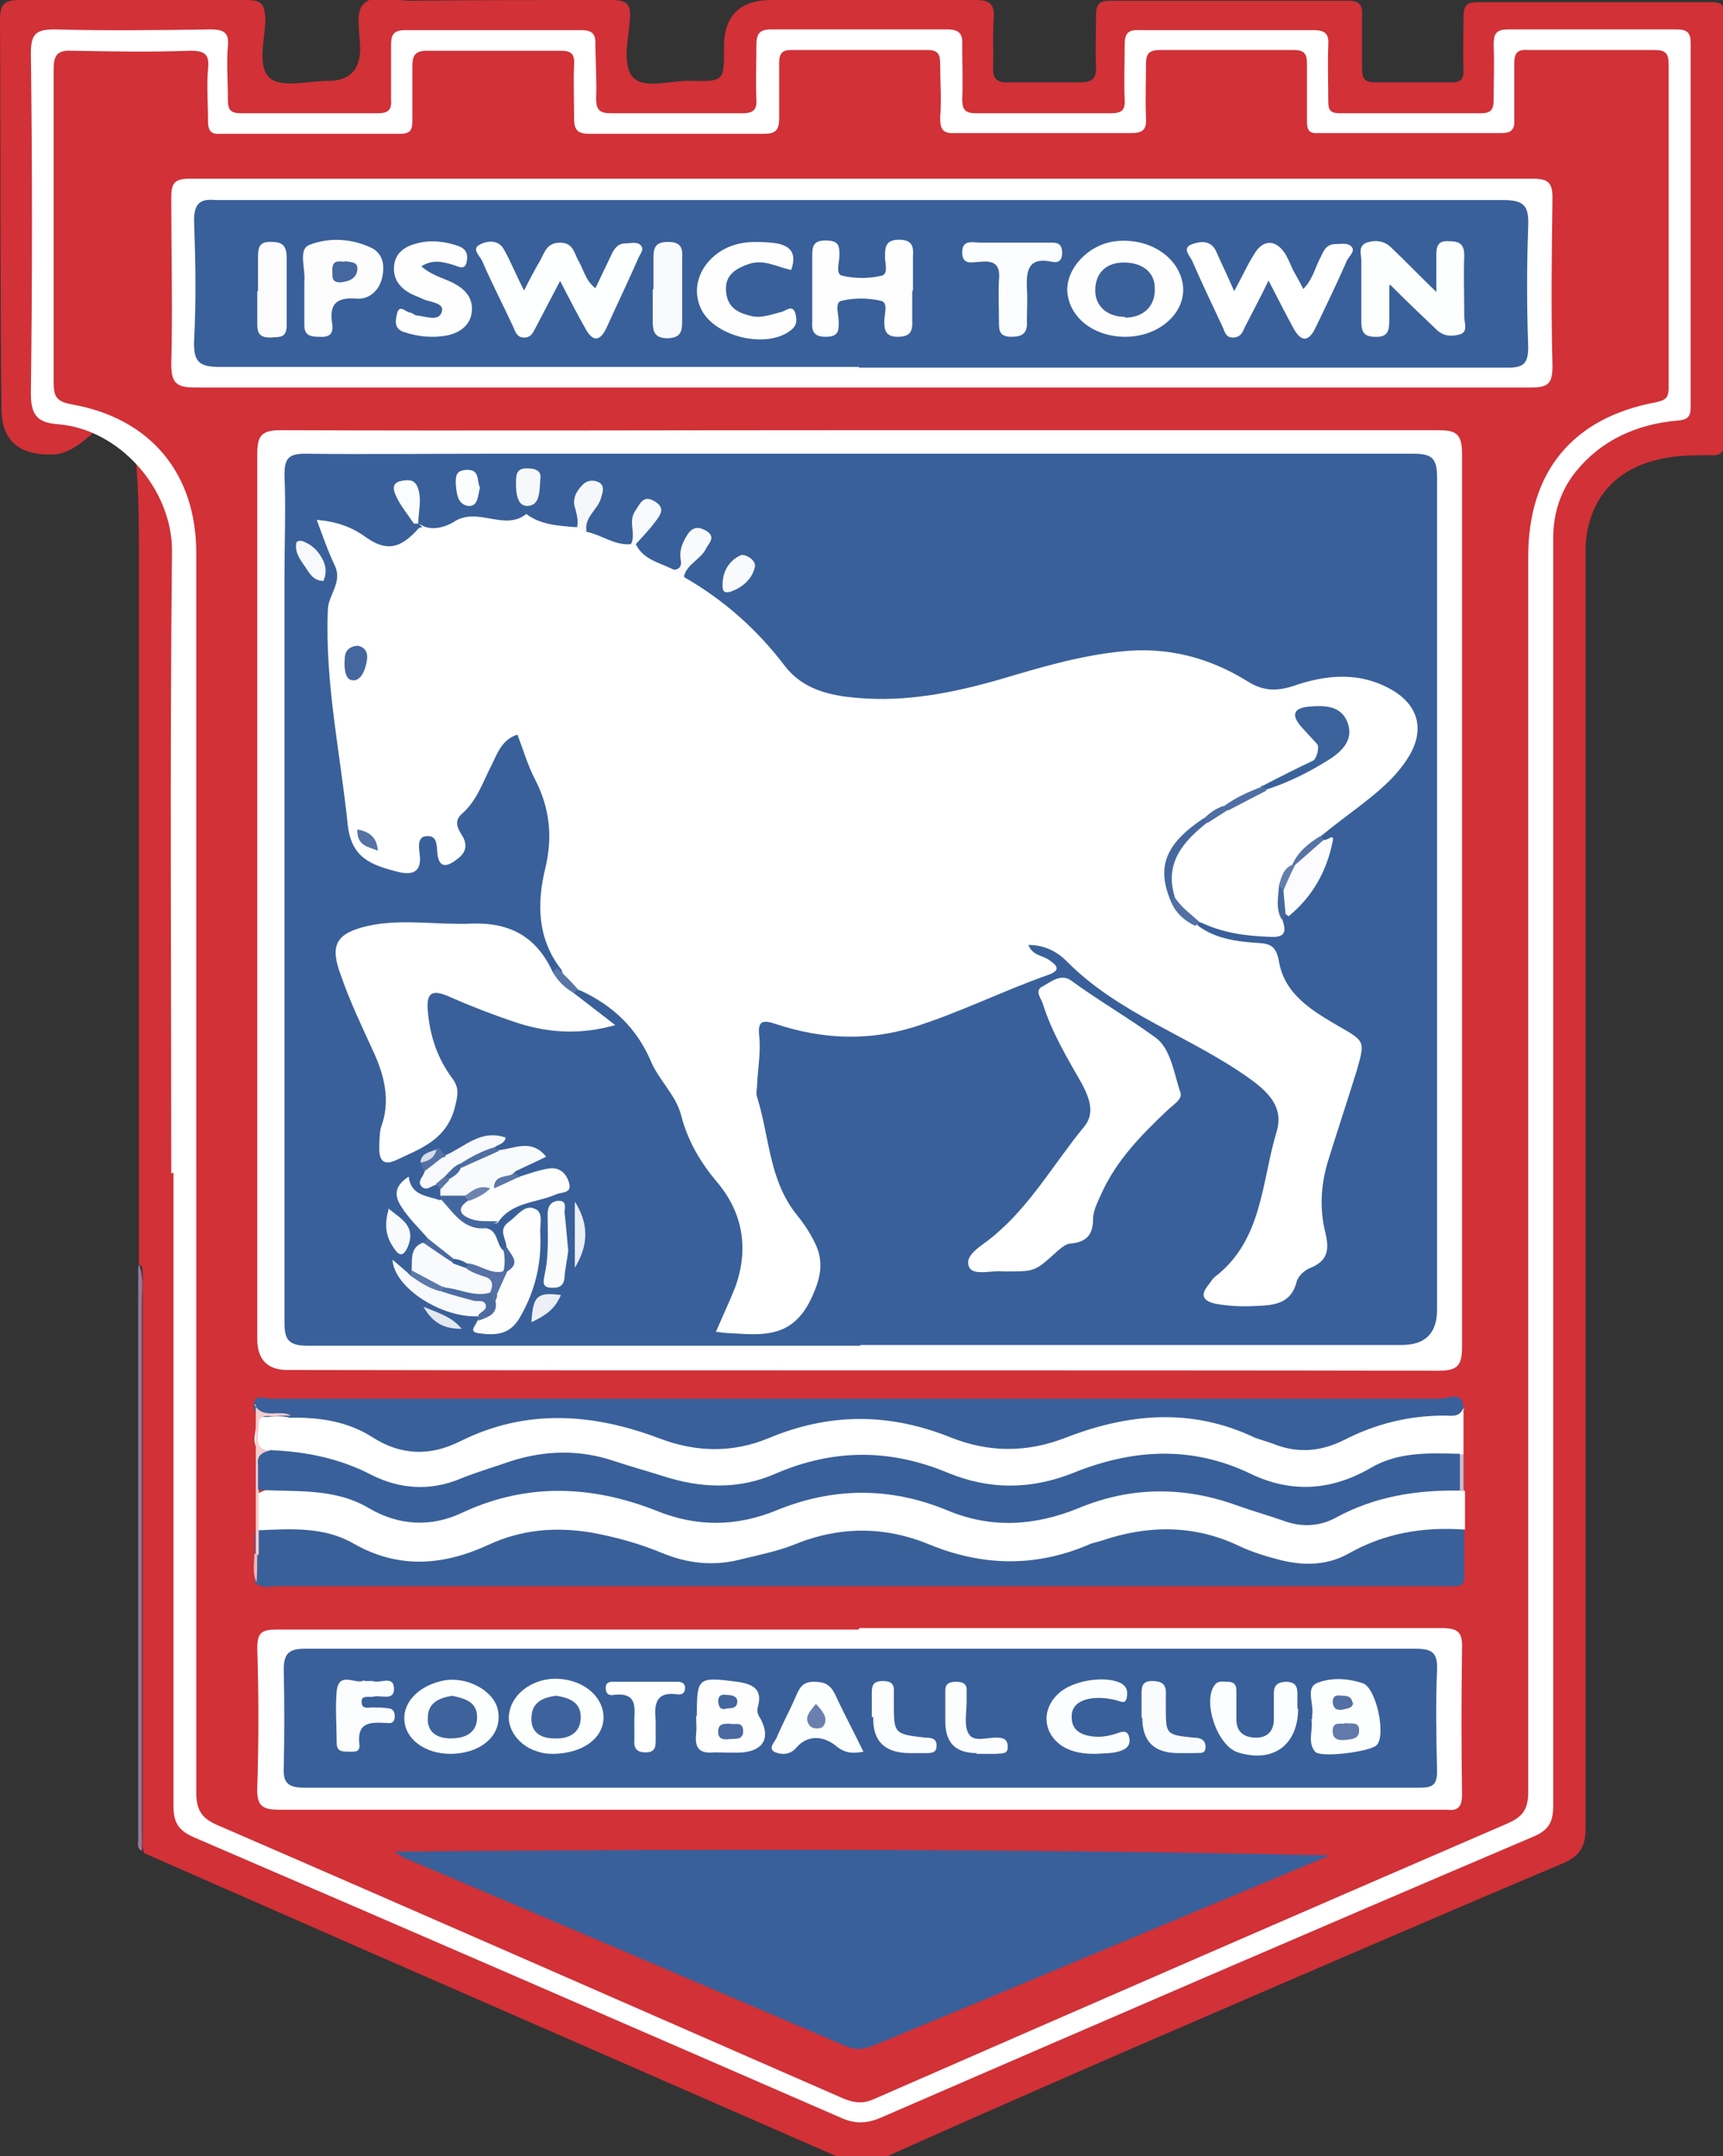
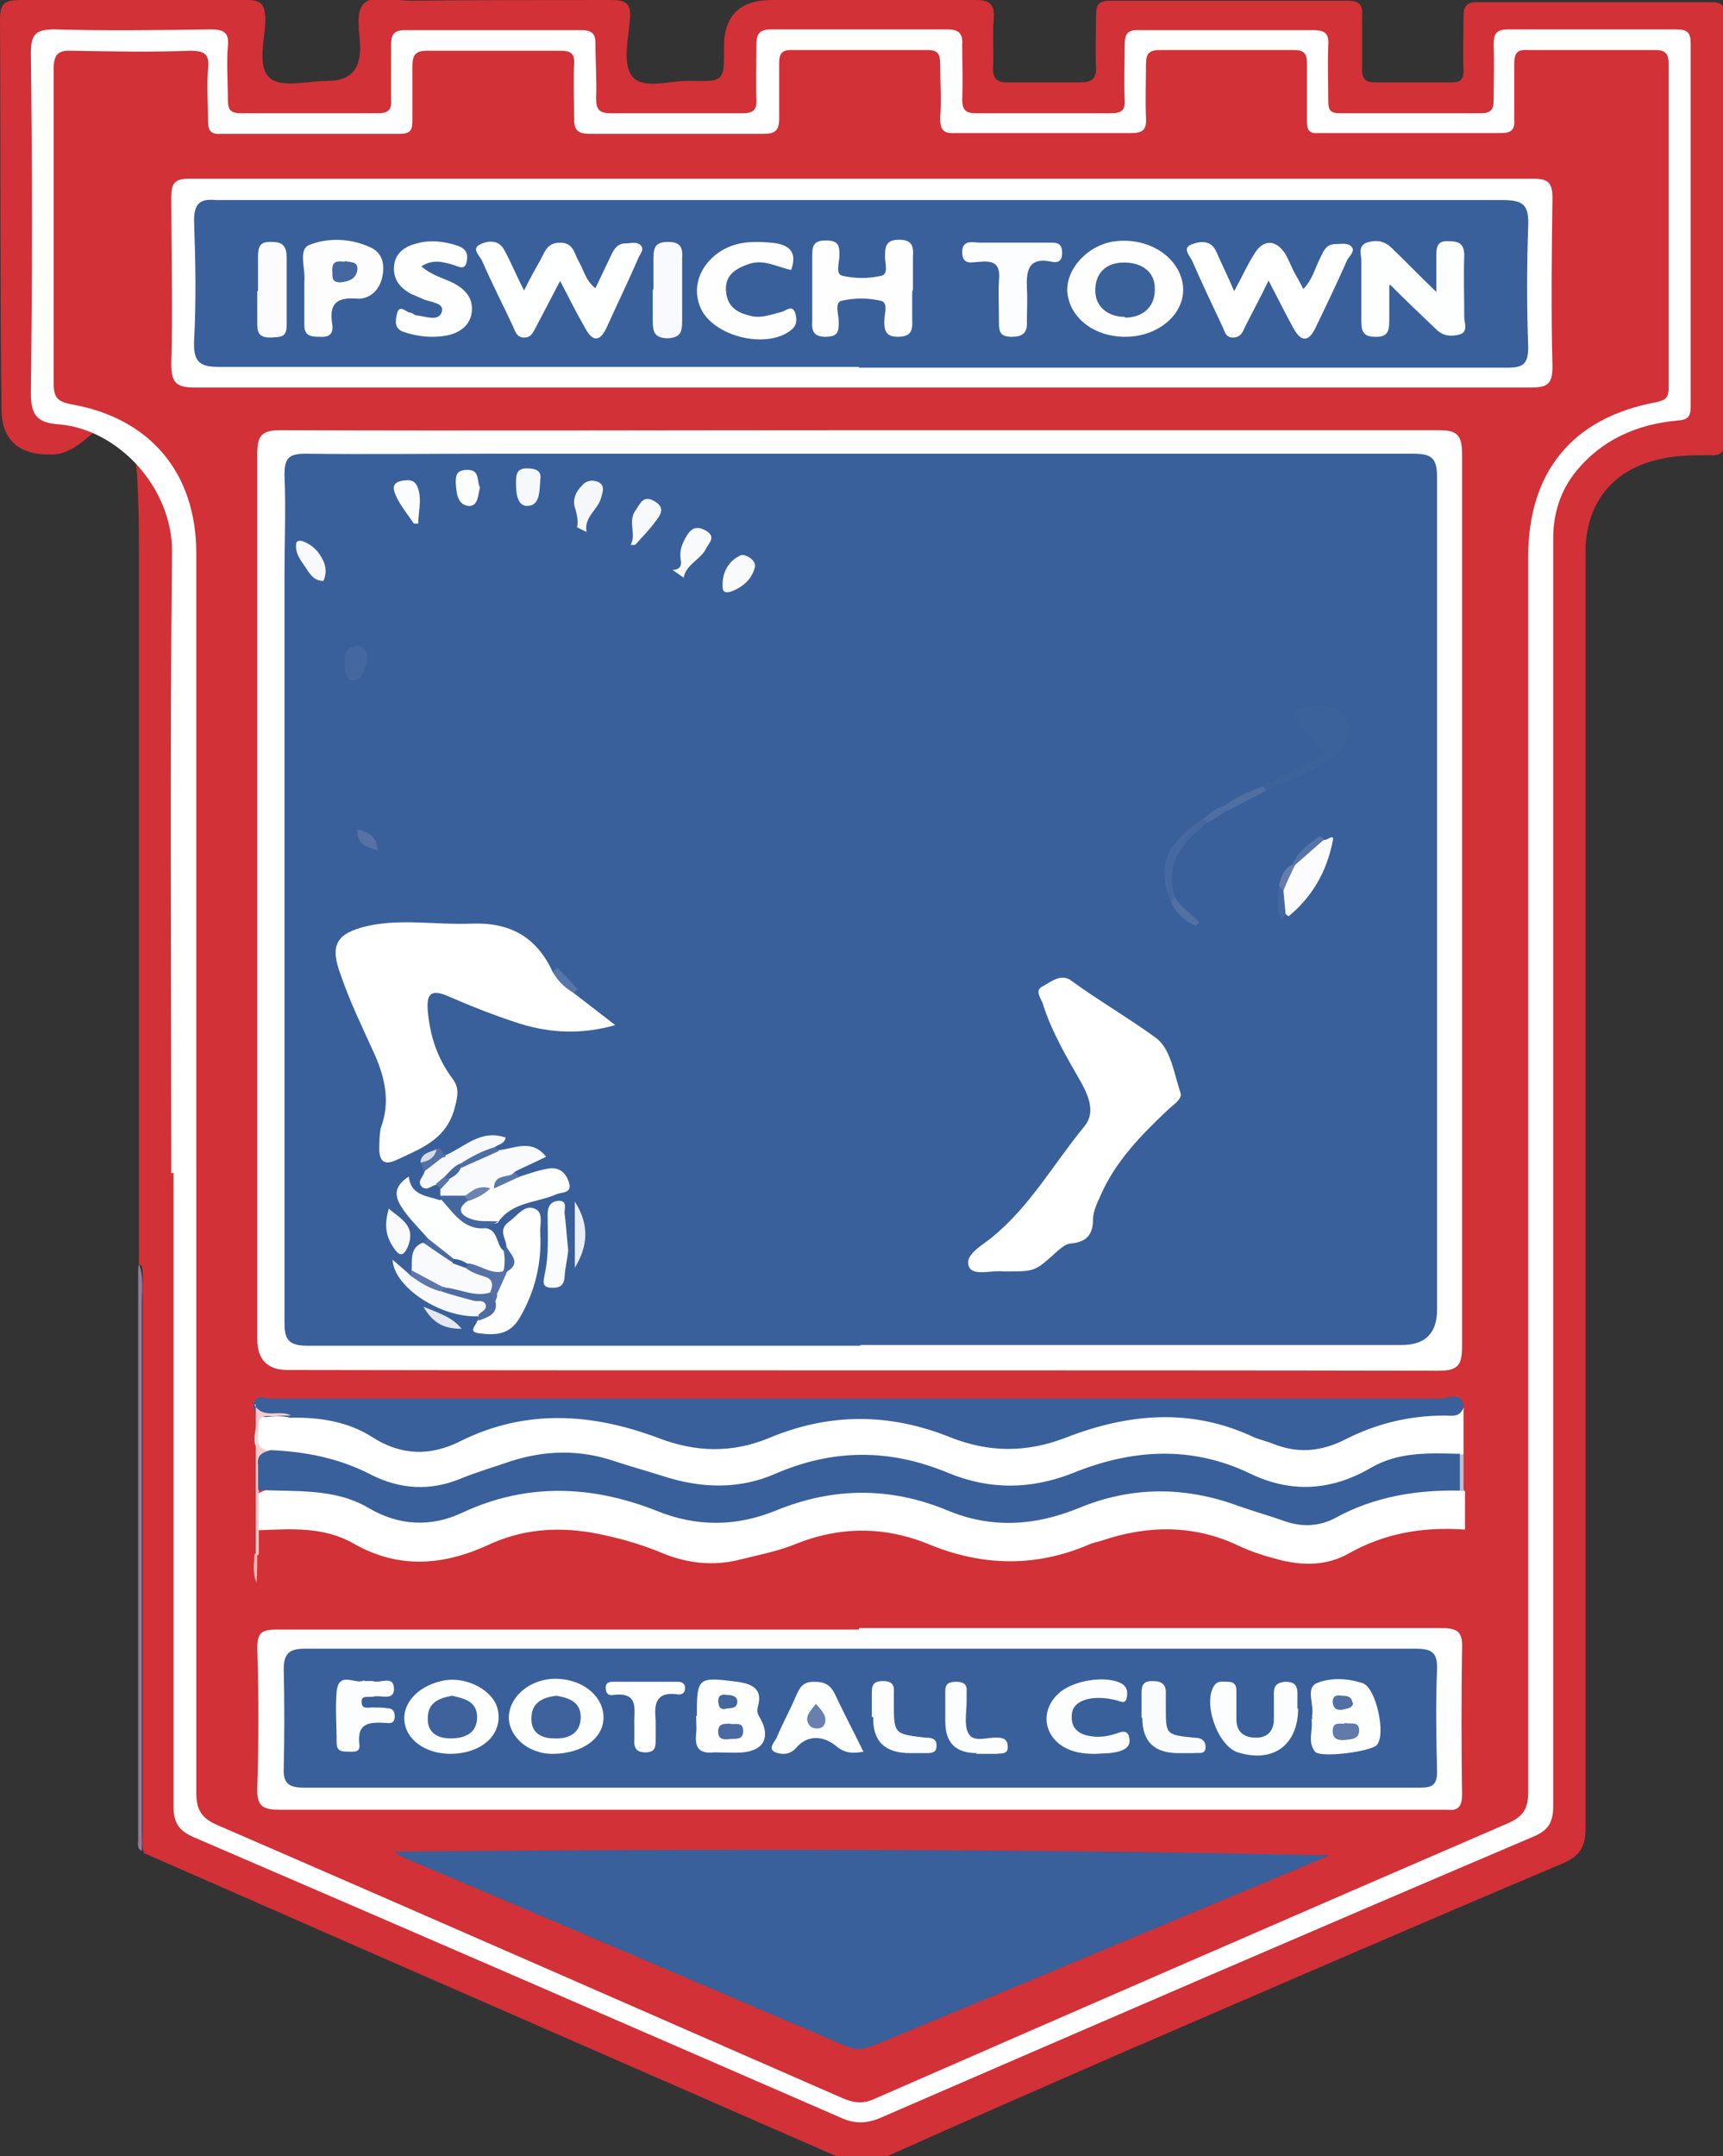
<svg xmlns="http://www.w3.org/2000/svg" version="1.1" viewBox="0 0 234.4 293.2">
  <rect x="0" y="0" width="234.4" height="293.2" fill="#333333" stroke="none" />
  <defs>
    <style>
      .cls-1 {
        fill: none;
      }

      .cls-2 {
        fill: #fdfdfe;
      }

      .cls-3 {
        fill: #6980af;
      }

      .cls-4 {
        fill: #eceff6;
      }

      .cls-5 {
        fill: #ecb6b8;
      }

      .cls-6 {
        fill: #4668a0;
      }

      .cls-7 {
        fill: #5c78aa;
      }

      .cls-8 {
        fill: #c2bed1;
      }

      .cls-9 {
        fill: #5a75a8;
      }

      .cls-10 {
        fill: #4f6ea3;
      }

      .cls-11 {
        fill: #d13137;
      }

      .cls-12 {
        fill: #3a609a;
      }

      .cls-13 {
        fill: #f8fafc;
      }

      .cls-14 {
        fill: #eaeef5;
      }

      .cls-15 {
        fill: #3c629c;
      }

      .cls-16 {
        fill: #e3e7f0;
      }

      .cls-17 {
        fill: #fefeff;
      }

      .cls-18 {
        fill: #39609a;
      }

      .cls-19 {
        fill: #4769a0;
      }

      .cls-20 {
        fill: #937b9b;
      }

      .cls-21 {
        fill: #5371a5;
      }

      .cls-22 {
        fill: #f9fafc;
      }

      .cls-23 {
        fill: #5875a8;
      }

      .cls-24 {
        fill: #fcfdfe;
      }

      .cls-25 {
        fill: #647dad;
      }

      .cls-26 {
        fill: #617aab;
      }

      .cls-27 {
        fill: #4a6ba1;
      }

      .cls-28 {
        fill: #fff;
      }

      .cls-29 {
        fill: #5170a4;
      }

      .cls-30 {
        fill: #5672a6;
      }

      .cls-31 {
        fill: #d5dce9;
      }

      .cls-32 {
        fill: #4e6ea3;
      }

      .cls-33 {
        fill: #4c6ca2;
      }

      .cls-34 {
        fill: #44679f;
      }

      .cls-35 {
        fill: #f3cdcf;
      }

      .cls-36 {
        fill: #fefefe;
      }

      .cls-37 {
        fill: #3b619b;
      }

      .cls-38 {
        fill: #f8f9fc;
      }

      .cls-39 {
        fill: #5876a7;
      }

      .cls-40 {
        fill: #4969a0;
      }

      .cls-41 {
        fill: #526fa4;
      }

      .cls-42 {
        fill: #6c83b0;
      }

      .cls-43 {
        fill: #3e639c;
      }

      .cls-44 {
        fill: #fbfcfd;
      }

      .cls-45 {
        fill: #fafbfd;
      }

      .cls-46 {
        fill: #5674a7;
      }

      .cls-47 {
        fill: #5571a5;
      }

      .cls-48 {
        fill: #f9fafd;
      }

      .cls-49 {
        fill: #f6f8fb;
      }

      .cls-50 {
        fill: #44669e;
      }

      .cls-51 {
        fill: #4468a0;
      }

      .cls-52 {
        fill: #4f6fa3;
      }

      .cls-53 {
        fill: #feffff;
      }

      .cls-54 {
        fill: #fdfefe;
      }

      .cls-55 {
        fill: #f5f7fb;
      }

      .cls-56 {
        fill: #fcfcfe;
      }

      .cls-57 {
        fill: #f7f9fc;
      }
    </style>
  </defs>
  <g>
    <g id="_レイヤー_1">
      <rect class="cls-1" x="-72.1" y="-43.1" width="378" height="378" />
      <path class="cls-11" d="M18.9,171.9c0-32.3,0-64.6,0-96.8s-4.6-12.7-12.2-13.3c-.2,0-.4,0-.6,0-3.9-.2-5.9-2.3-5.9-6.2C0,37.9.1,20.3,0,2.7,0,.5.6,0,2.8,0,13,0,23.3,0,33.5,0c2,0,2.5.5,2.6,2.5,0,2.8-1.2,6.5.6,8.1,1.6,1.4,5.2.4,7.9.4,2.9,0,4.3-1.4,4.4-4.2,0-2.2-.7-5,.4-6.2,1.3-1.5,4.2-.5,6.5-.5C64.9,0,73.9,0,83,0c2,0,2.9.3,2.7,2.6-.2,2.7-1.1,6.2.4,7.9,1.6,1.7,5.1.4,7.9.5,4.5.1,4.5,0,4.5-4.4C98.4,2.2,100.6,0,105,0,114.3,0,123.5,0,132.7,0c1.9,0,2.6.5,2.5,2.5-.2,2.2,0,4.3-.1,6.5-.1,1.8.6,2.3,2.3,2.2,3.2,0,6.4,0,9.6,0,1.5,0,2.2-.5,2.1-2.1-.1-2.2,0-4.5,0-6.8,0-1.5.2-2.2,1.9-2.2,10.8,0,21.6,0,32.4,0,1.7,0,2,.7,1.9,2.2,0,2.3,0,4.7,0,7.1,0,1.4.5,1.8,1.8,1.8,3.5,0,7,0,10.4,0,1.2,0,1.6-.4,1.6-1.6-.1-2.4,0-4.9,0-7.3,0-1.4.3-2,1.9-2,10.6,0,21.3,0,31.9,0,1.5,0,1.7.6,1.7,1.8,0,19.3,0,38.6,0,57.9,0,1.5-.5,2-1.9,1.9-2.2,0-4.5,0-6.7.5-6.3,1.3-10,5.6-10.3,12,0,1,0,2.1,0,3.1,0,57,0,114.1,0,171.1,0,2.6-.8,3.8-3.1,4.8-19.9,8.4-39.7,17-59.4,25.5-11,4.8-22,9.6-32.9,14.5-2.1,1-4,.9-6.1,0-21.7-9.5-43.5-19-65.2-28.5-9.8-4.3-19.6-8.6-29.4-12.9-.4-1-.2-2-.2-3.1,0-24.5,0-49.1,0-73.6,0-1,.1-2.1-.1-3.1h0s0,0,0,0Z" />
      <path class="cls-20" d="M18.9,171.9c.7,1.7.4,3.5.4,5.3,0,24.8,0,49.6,0,74.5-.7-.3-.5-1-.5-1.5,0-25.8,0-51.6,0-77.4,0-.3,0-.6.1-.8h0Z" />
      <path class="cls-28" d="M23.3,159.6c0-28.2-.2-56.5.1-84.7,0-8.5-7.2-16.5-15.4-17.2-2.9-.2-3.8-1.2-3.8-4.2.2-15.4.2-30.9,0-46.3,0-2.7.8-3.2,3.3-3.2,7.1.2,14.1.1,21.2,0,1.8,0,2.5.5,2.3,2.3-.2,2.3,0,4.7,0,7.1,0,1.4.2,2,1.8,2,6.2,0,12.4,0,18.6,0,1.6,0,1.9-.6,1.8-2,0-2.4,0-4.9,0-7.3,0-1.3.3-2,1.9-2,8,0,16,0,24,0,1.3,0,1.9.4,1.9,1.7,0,2.5.2,5.1.1,7.6,0,1.6.5,2,2.1,2,5.9,0,11.9,0,17.8,0,1.4,0,2-.4,1.9-1.9-.1-2.4,0-4.9,0-7.3,0-1.5.3-2.2,2-2.2,8,0,16,0,24,0,1.7,0,2.1.7,2,2.2,0,2.4.1,4.9,0,7.3,0,1.5.5,1.9,1.9,1.9,6.1,0,12.2,0,18.3,0,1.5,0,2-.4,1.9-1.9-.1-2.4,0-4.9,0-7.3,0-1.5.3-2.2,2-2.1,7.9,0,15.8,0,23.7,0,1.7,0,2.1.6,2,2.1-.1,2.5,0,5.1,0,7.6,0,1.2.3,1.6,1.6,1.6,6.4,0,12.8,0,19.2,0,1.5,0,1.7-.7,1.7-1.9,0-2.5.1-4.9,0-7.3,0-1.5.2-2.2,2-2.2,7.6,0,15.2,0,22.9,0,1.5,0,1.9.5,1.9,1.9,0,16.5,0,33,0,49.4,0,1.5-.5,1.8-1.9,1.9-5.4.5-10.2,2.6-13.7,6.9-2.1,2.6-3.1,5.7-3.1,9.1,0,57.4,0,114.8,0,172.3,0,2.3-.6,3.4-2.8,4.3-29.6,12.6-59,25.3-88.5,38.1-2,.9-3.7,1-5.8,0-29.2-12.7-58.4-25.4-87.7-38-2.1-.9-2.9-1.9-2.9-4.3,0-28.7,0-57.4,0-86.1h-.2,0s0,0,0,0Z" />
      <path class="cls-11" d="M26.7,158.2v-83c0-10.8-6.2-18.3-16.9-20.2-2.1-.4-2.5-1-2.5-3,0-14.2,0-28.4,0-42.6,0-1.9.5-2.6,2.5-2.5,5.4.1,10.7.2,16.1,0,2.1,0,2.6.6,2.4,2.5-.2,2.3,0,4.7,0,7.1,0,1.4.5,1.8,1.8,1.7,8.1,0,16.2,0,24.3,0,1.5,0,1.7-.6,1.7-1.8,0-2.5,0-4.9,0-7.3,0-1.5.3-2.2,2-2.2,6,0,12,0,18.1,0,1.5,0,2,.4,1.9,1.9-.1,2.4,0,4.9,0,7.3,0,1.5.4,2.1,2.1,2.1,7.9,0,15.8,0,23.7,0,1.6,0,2.1-.5,2.1-2.1,0-2.5,0-5.1,0-7.6,0-1.2.4-1.7,1.6-1.7,6.2,0,12.4,0,18.6,0,1.5,0,1.7.7,1.7,1.9,0,2.5.2,4.9,0,7.3,0,1.5.3,2.2,2,2.1,8,0,16,0,24,0,1.7,0,2.1-.6,2-2.1-.1-2.4,0-4.9,0-7.3,0-1.5.5-1.9,2-1.9,6,0,12,0,18.1,0,1.3,0,1.8.4,1.8,1.8,0,2.6,0,5.3,0,7.9,0,1.2.3,1.7,1.6,1.6,8.3,0,16.5,0,24.8,0,1.3,0,1.9-.4,1.8-1.8,0-2.5,0-5.1,0-7.6,0-1.5.4-2,1.9-1.9,5.7,0,11.5,0,17.2,0,1.5,0,1.9.5,1.9,1.9,0,14.7,0,29.4,0,44,0,1.3-.3,1.7-1.7,2-11.4,2.1-17.4,9.5-17.4,21,0,56,0,112,0,168,0,2.4-.8,3.4-2.9,4.3-28.7,12.4-57.4,24.9-86,37.4-1.5.7-2.7.6-4.2,0-28.4-12.4-56.8-24.9-85.2-37.2-2.1-.9-2.9-2-2.9-4.4,0-28.6,0-57.2,0-85.8h0,0Z" />
      <path class="cls-28" d="M116.9,58.5c26.2,0,52.5,0,78.7,0,2.4,0,3.3.4,3.3,3.2,0,40.5,0,80.9,0,121.4,0,2.6-.6,3.3-3.2,3.3-52.2-.1-104.4,0-156.6-.1-2.7,0-4.1-1.4-4.1-4.2,0-40.1,0-80.2,0-120.3,0-2.5.5-3.3,3.2-3.3,26.2.1,52.5,0,78.7,0h0Z" />
      <path class="cls-18" d="M180.7,252.4c-14.9,6.2-29.9,12.5-44.8,18.7-5.6,2.3-11.3,4.7-16.9,7-1.3.5-2.4.8-3.8.2-20.1-8.6-40.2-17.2-60.3-25.7-.2-.1-.4-.3-1.3-.8,42.8-.4,84.9-.4,127.1.5h0Z" />
      <path class="cls-28" d="M117.1,52.7c-30.2,0-60.4,0-90.5,0-2.6,0-3.3-.6-3.3-3.2.2-7.5,0-15.1,0-22.6,0-1.8.3-2.6,2.4-2.6,60.9,0,121.8,0,182.8,0,2.1,0,2.7.5,2.7,2.6-.1,7.6-.2,15.2,0,22.9,0,2.4-.6,2.9-3,2.9-30.4,0-60.7,0-91.1,0h0Z" />
      <path class="cls-28" d="M116.9,221.4c26.4,0,52.8,0,79.2,0,2.2,0,2.9.5,2.8,2.8-.1,6.6-.1,13.2,0,19.8,0,1.5-.4,2.3-2,2.1-.5,0-.9,0-1.4,0-52.4,0-104.9,0-157.4,0-2.3,0-3.2-.4-3.1-3,.2-6.3.2-12.6,0-18.9,0-2.1.5-2.6,2.6-2.6,26.4,0,52.8,0,79.2,0h0s0,0,0,0h0Z" />
-       <path class="cls-12" d="M199.2,208c0,1.3,0,2.6,0,3.9,0,4.3.6,3.8-4,3.8-27.1,0-54.2,0-81.3,0-25.4,0-50.8,0-76.2,0-1,0-2.1.4-3-.5-.1-1.3,0-2.6,0-3.9,0-1.1-.1-2.3.1-3.4,2.7-1.5,5.5-.8,8.2-.6,1.7.1,3.4.6,4.8,1.4,6.4,3.9,12.7,3.1,19.1,0,4.2-2,8.7-2.1,13.2-1.4,3.3.5,6.4,1.4,9.5,2.7,3.9,1.6,8,2,12.1.7,2.4-.7,4.9-1.2,7.3-2.1,5.2-2.1,10.6-2.3,15.7-.1,8.5,3.6,16.6,3.3,25.1,0,6.4-2.5,12.9-2.1,19.2.9,5.6,2.7,11.1,2.9,16.7-.3,3.1-1.8,6.8-2.2,10.4-2.2,1,0,2.1,0,2.9.9h0s0,0,0,0Z" />
      <path class="cls-28" d="M199.1,191.4c0,2.1,0,4.2,0,6.3-.2.2-.5.4-.8.5-5.5,0-10.5,1.4-15.4,3.8-3.3,1.6-7,1.3-10.5.2-1.2-.4-2.3-.8-3.4-1.3-7.1-3.4-14.3-3.1-21.4-.2-6.8,2.7-13.4,2.9-20,.1-7.3-3.1-14.5-2.8-21.6.3-6.4,2.8-12.8,1.9-18.9-.5-7.4-2.9-14.5-2.9-21.7.3-6.2,2.8-12,2.4-17.8-.8-3.5-1.9-7.5-1.6-11.3-2.3-2.6-.8-1.4-3-1.4-4.5s1.5-1.3,2.6-1.4c.6,0,1.1,0,1.7,0,4.3-.3,8.5.5,12.2,2.8,3.5,2.1,7.1,2.2,10.5.5,9.9-4.9,19.7-3.8,29.6,0,4,1.5,7.9,1.3,11.9,0,4.4-1.5,8.7-3.1,13.4-3.2,4.4,0,8.6,1.2,12.6,2.6,5.4,1.8,10.5,2,16,0,8.9-3.3,17.8-3.6,26.6.5,4,1.9,7.9,1.6,11.9-.4,3.5-1.8,7.4-2.9,11.4-2.6,1.3,0,2.6-.4,3.9-.5h0Z" />
      <path class="cls-28" d="M199.2,208c-5.6-.4-10.9.5-15.8,3.3-2.9,1.6-6,1.6-9,.9-2-.5-4-1.1-5.9-2-6.1-2.9-12.4-2.8-18.6-.7-.6.2-1.3.3-1.9.6-7.1,3-14.2,2.9-21.4,0-6.2-2.6-12.4-2.6-18.7,0-2.3.9-4.9,1.4-7.3,2-3.6.9-7.1.5-10.5-.9-3.1-1.3-6.4-2.2-9.7-2.8-4.9-.8-9.5-.4-14,1.7-6.1,2.8-12.2,3.3-18.3-.2-4-2.3-8.5-2-12.9-1.8-.6-1.6-.2-3.3-.3-4.9,3.4-1.9,6.9-.9,10.4-.5,2,.2,3.8,1,5.5,2,4.2,2.5,8.5,2.1,12.7.3,4.7-2,9.4-3.2,14.5-2.8,4.1.4,8.2,1.2,12.1,2.8,4.8,2,9.5,1.7,14.3.1,1.1-.4,2.1-.7,3.2-1.1,6.1-2.2,12.3-2.4,18.5-.3,1.1.4,2.2.5,3.2.9,5.9,2.7,11.7,1.9,17.5-.4,7.3-2.9,14.6-3,22,0,1.5.6,3.1,1,4.6,1.5,3.5,1.2,6.8.9,10.1-.8,4.7-2.4,9.7-3.4,15-2.6.3.1.6.3.8.5,0,1.7,0,3.4,0,5.2h0Z" />
      <path class="cls-18" d="M199.1,191.4c-.5,1.4-1.6,1.1-2.6,1.1-4.8,0-9.3,1.1-13.6,3.3-3.2,1.6-6.4,1.9-9.8.5-.8-.3-1.6-.5-2.4-.8-8.6-4.1-17.2-3.3-25.7,0-5.4,2.1-10.5,2-15.6,0-8.4-3.4-16.6-3.4-24.9.1-4.9,2-9.8,1.9-14.8,0-9-3.4-18.1-4.1-27.1.4-4,2-8,2-12-.6-3.3-2.1-7.2-2.7-11.1-2.6-1.1-.3-2.2-.2-3.3-.1-1.1,0-1.5-.5-1.7-1.4,0-1.9,1.5-1.1,2.3-1.1,8.6,0,17.3,0,25.9,0,44.4,0,88.8,0,133.3,0,1,0,3.1-1.2,3.1,1.4h0Z" />
      <path class="cls-35" d="M34.6,191c1.2,2.1,3.4.6,5,1.5-.7,0-1.5,0-2.2.1-.9,0-2.3-.4-2.2,1.3,0,1.3-.8,3.2,1.6,3.4-1,1.6-.6,3.7-1.6,5.4,0,1.8,0,3.5,0,5.3,0,1.1,0,2.2,0,3.3-.1.3-.3.2-.4,0v-20.3h0Z" />
      <path class="cls-8" d="M199.2,202.8c-.2,0-.4,0-.6-.1-1-1.6-1-3.2,0-4.9.2,0,.4,0,.5-.1v5.1h0Z" />
      <path class="cls-5" d="M34.6,211.3h.4c0,1.3,0,2.6-.1,3.9-.6-1.3-.3-2.6-.3-3.9h0Z" />
      <path class="cls-18" d="M117.1,183c-25.1,0-50.2,0-75.3,0-2.7,0-3.1-1-3.1-3.2,0-33.8,0-67.6,0-101.4,0-4.6.2-9.2,0-13.8,0-2.2.5-2.9,2.8-2.9,8.5.1,16.9,0,25.4,0,41.8,0,83.5,0,125.3,0,2.5,0,3.3.5,3.3,3.2,0,37.8,0,75.5,0,113.2,0,3.2-1.6,4.8-4.8,4.8h-73.7,0Z" />
      <path class="cls-18" d="M116.9,49.9c-28.9,0-57.9,0-86.9,0-2.7,0-3.7-.5-3.6-3.5.3-5.4.2-10.9,0-16.4,0-2.3.8-3,2.9-2.8,1,0,2.1,0,3.1,0,57.4,0,114.7,0,172,0,3,0,3.6.8,3.5,3.6-.2,5.4-.2,10.9,0,16.4,0,2.3-.7,2.8-2.8,2.8-29.4,0-58.9,0-88.3,0h0Z" />
      <path class="cls-18" d="M117.2,224.2c25.1,0,50.2,0,75.3,0,2.3,0,3.1.5,3,2.9-.2,4.6-.1,9.2,0,13.8,0,1.8-.6,2.2-2.3,2.2-8.8,0-17.7,0-26.5,0-41.8,0-83.5,0-125.3,0-2,0-2.9-.5-2.8-2.6.1-4.5.1-9,0-13.5,0-2.2.8-2.8,2.9-2.8,25.2,0,50.4,0,75.6,0h0Z" />
      <path class="cls-18" d="M198.6,197.8c0,1.6,0,3.2,0,4.9-5.9-.1-11.6.8-16.9,3.7-2.2,1.2-4.7,1.3-7.1.4-2-.7-4.1-1.3-6.1-2-7.3-2.7-14.6-2.7-21.8.3-5.9,2.4-11.8,2.8-17.8.3-7.7-3.2-15.5-3.2-23.3,0-5.4,2.2-10.8,2.3-16.4,0-8.7-3.4-17.5-3.8-26.3.3-4.2,2-8.6,1.8-12.7-.6-4.7-2.8-10-2.2-15.1-2.5,0-1.1,0-2.2,0-3.4-.2-1.4.7-1.7,1.7-2,4.8.2,9.4,1.1,13.8,3.4,3.8,1.9,7.9,2.2,12,.5,2.2-.9,4.6-1.6,6.9-2.4,4.7-1.5,9.4-1.6,14.1,0,2.1.7,4.3,1.3,6.5,2,5.2,1.7,10.4,1.9,15.4-.3,7.9-3.4,15.6-3.4,23.5-.1,5.6,2.3,11.2,2.3,17,0,7.9-3.2,16-3.8,24.1.1,5.6,2.7,11.1,2.3,16.4-.8,3.8-2.2,7.9-2,12.1-1.9h0Z" />
-       <path class="cls-28" d="M57,71.2c1.6,1.2,3.7.4,4.7-.2,3.2-2.2,6.9,1.3,9.9-1.1,2,1.5,4.4,1.6,6.9,1.8.7-.4.9.3,1.2.6,2.1.4,3.9,1.9,6.1,1.7.2-.3.5-.2.7,0,1,2.1,3.2,2.5,5,3.4.6.3,1.4.2,1.6,1.1,5.4,3.1,9.9,7.1,13.7,12.1,2.4,3.1,6,4,9.8,4.3,6.7.6,13.1-.7,19.4-2.5,5.4-1.6,10.7-3.2,16.4-3.8,6.4-.7,12.1.8,17.4,4.1,2.1,1.3,3.9,1.3,6.1.6,4.6-1.6,9.2-2,13.6.6,3.5,2.1,4.3,5.4,2.2,8.9-1.8,3-4.5,5.1-7.1,7.1-1.6,1.2-3.3,2.5-4.9,3.8-.8,1.8-2.5,2.8-3.6,4.3-.6.9-1.2,1.9-1.3,3.1.1,1.4-.4,2.7-.3,4.1.5,1.5.3,2.3-1.6,2.2-3.3-.1-6.4-.5-9.4-1.9-1.9-.5-3-1.8-3.8-3.5-1.5-4.7.8-7.8,4.4-10.3,1-.6,1.9-1.4,3.1-1.9,1.7-.9,3.5-1.8,5.3-2.7,2.1-1.1,4.3-1.9,6.3-3,1.3-.7,2.3-1.5,3.3-2.6,1-1.1,1.3-2.3.3-3.6-1-1.3-2.4-1.4-3.8-1-1.4.3-.7,1.2-.3,1.9,1.8,2.8,1.2,4.9-1.8,6.3-1.4.7-2.9,1.3-4.3,2-1.7.9-3.5,1.8-5.2,2.7-1.1.4-1.9,1.3-3,1.8-3.6,2.6-5.8,5.8-4.2,10.5.6,1.6,2.4,2.3,3.2,3.8,2.3,1.7,5,2.1,7.7,2.3,1.9.1,2.9.2,3.3,2.6.8,4.5,4.6,6.7,8.2,8.8,3.5,2,3.5,2,2.4,5.9-1.3,4.2-2.7,8.4-4,12.6-.9,3.1-1.1,6.3-.3,9.5.5,2.1.5,3.8-2,4.8-.8.3-1.7,1.1-1.9,1.9-.8,3.1-3.2,3.2-5.7,3.3-1.8.1-3.6,0-5.3-.3-1.9-.4-2.1-1.3-.9-2.7.2-.3.4-.6.7-.9,6.6-5,6.4-13,8.5-19.9.9-3.2-1-5.2-3.8-7.2-8-5.7-17.7-8.7-24.8-15.9-1.3-1.3-3-2.2-5.2-2.2.6,1.5,2,1.4,2.9,2.1,1,.7,1.5,1.3,0,1.9-6.3,2.2-12.2,5.2-18.6,7.2-6.2,1.9-12.4,1.6-18.5-.4-1.8-.6-2.7-.7-2.4,1.7.2,2.1-.2,4.3-.3,6.5,0,.6-.2,1.2,0,1.7,1.7,5.4,1.6,11.3,5.4,16,.9,1.1,1.7,2.3,2.3,3.5,1.4,2.6,1.1,4.8-.3,7.8-2.5,5.4-6.5,5.1-10.9,4.8-.6,0-1.3-.1-2.1-.2.9-2.1,1.8-4,2.6-6,1.9-5.2,1.1-10.1-2.4-14.3-2.3-2.7-4-5.6-4.9-9-.7-2.9-3.1-4.9-4.2-7.6-1.9-4.4-5.1-7.4-9.3-9.4-1.4-.5-2.4-1.4-2.8-2.9-3.3-4.2-3.4-9-2.2-13.9,1-4.2.6-8.1-1.4-12-1-1.9-1.6-4-2.4-6.1-2,.6-2.7,2.4-3.5,4.1-1.2,2.3-2,4.9-4.1,6.7-1,.9-.6,1.9,0,2.8.9,1.4.6,2.5-.7,3.4-1.3,1-2.4,1.2-2.6-.9-.1-1,0-2.4-1.4-2.3-1.4,0-1.1,1.6-1,2.5.3,2.4-1,2.8-2.8,2.4-4-1-6.5-2-7-6.5-1-9.7-3.1-19.2-2.7-29.1,0-2.1,2.1-3.8.9-6.2-.9-1.9-1.6-3.9-2.4-6.1,2.7.2,4.8,1,6.6,2.3,2.8,2,4.7,1.7,7.2-1.1.2-.2.5-.3.7,0h0c0,0,0,0,0,0Z" />
      <path class="cls-28" d="M78,135c1.8,1.4,3.5,2.7,5.7,4.4-4.6,1.3-8.8,1.1-13-.2-3.4-1.1-6.7-2.4-9.9-3.8-2.2-.9-2.8-.2-2.6,2.1.3,3.4,1.3,6.4,3.3,9.1,1,1.3.8,2.3.4,3.9-1.1,4.5-4.7,5.7-8.1,7.3-1.6.7-2.1,0-2.2-1.3,0-1,0-2.1.2-3.1,1.4-3.7.5-7.2-1.1-10.6-1.5-3.3-3.1-6.6-4.3-10.1-1.6-4.2-.7-5.8,3.7-6.8,4.6-1,9.3-.1,14-.3,5.3-.2,8.9,1.8,11.1,6.6,1.3.6,2.2,1.5,2.8,2.8h0Z" />
      <path class="cls-28" d="M136.8,172.9h-.3c-1.6-.2-4.2.7-4.7-.7-.6-1.6,1.8-2.8,3.1-3.9,5.2-4.2,8.4-10,12.6-15.1,1.5-1.8.7-3.9-.3-5.8-2-3.5-4.1-7-5.3-10.8-.2-.8-1.3-1.9,0-2.5,1.1-.6,2.5-1.8,3.9-.7,3.7,2.7,7.7,5,11.4,7.7,2.1,1.5,2.5,4.9,3.4,7.5.3.9-1.1,1.7-1.8,2.4-3.6,3.4-7,6.9-9,11.4-.5,1.1-1.1,2.3-1.1,3.4,0,2.1-.9,3.1-3,3.3-.6,0-1.2.5-1.7.9-3.2,2.9-3.1,2.9-7.1,2.9h0Z" />
      <path class="cls-54" d="M58.2,168.4c-1.2-1.4-2.6-2.7-3.6-4.3-1.1-1.7-.8-2.9,1-4.1.3,2.6,2.5,2.6,4.2,3.2.4-.1.8-.1,1,.1,1.3,1.9,3.4,2.6,5.2,3.7,1.7.2,1.5,2,2.3,2.9,1.4,1,1.1,2,0,3.1-1.7.8-3.1,0-4.6-.6-.7-.4-1.5-.6-2.2-1-1.3-.9-2.8-1.5-3.4-3.2h0s0,0,0,0Z" />
      <path class="cls-17" d="M68.9,169.5c-.1-1.2-1.2-2.3.4-3.4,1.1-.8,2.1-2.4,3.5-1.7,1.2.5.6,2.2.7,3.3.2,4.1-.7,7.9-2.8,11.5-1.4,2.4-3.4,2.4-5.6,2.1-1.4-.2-.4-1-.2-1.6.6-1,1.7-1.7,1.9-3,.5-1.3.9-2.6,1.8-3.7,1.2-1.1.5-2.3.2-3.4h0Z" />
      <path class="cls-17" d="M70.7,160c1.3-.4,2.6-.9,4-1.1,1.4-.2,2.3.6,2.7,1.9.5,1.5-1,1.3-1.7,1.6-2.7,1.2-6.1,1-8,3.9-1.2.3-2.4.5-3.5.1-1.7-.6-2.6-1.5-1.2-3.2,1.1-.6,2.2-1.2,3.3-1.8.2-.1.5-.2.7-.3,1.2-.5,2.3-1.1,3.6-1h0Z" />
      <path class="cls-22" d="M67.2,161.6h-.5c-1.4.3-2.6,1.2-4,1.6-1,.3-2,.2-2.8-.6v-1c.2-.6.4-1.2.9-1.6.6-.6,1.2-1.3,2-1.8,1.6-.9,3.2-1.8,5.1-1.8,2.1-.2,4.4-1.6,6.4.9-1.4.7-2.8,1.3-4.2,2-.8.9-2.1,1.2-2.9,2.1h0Z" />
      <path class="cls-22" d="M56,172.8c.1-1.4-.3-3.1,1.5-3.8,1.7.3,2.8,1.7,4.2,2.5.6.2,1.3.4,1.9.7.8.4,1.6.6,2.4.9,1.6.6,1.9,1.6,1,3-2.2,1.3-4.2,0-6.4-.4-1.7-.7-3.6-1.1-4.6-2.9h0Z" />
      <path class="cls-56" d="M180.1,114.2c.4.2,1.5-1,1.2.2-.8,4.1-2.8,7.6-6,10.2,0,0-.3-.2-.4-.3-1.1-.9-.6-2.1-.7-3.1.3-1.4,1-2.5,1.7-3.6,1.3-1.3,2.3-2.9,4.2-3.4h0Z" />
      <path class="cls-45" d="M77.3,170.1c-.1,1-.4,2.2-.5,3.6-.1,1.3-.9,1.5-2,1.4-1.2-.1-.8-1.1-.7-1.8.6-2.7.4-5.4.4-8.2,0-1,.4-1.7,1.4-1.8,1.3-.1.9,1,.9,1.6.2,1.6.3,3.2.5,5.1h0Z" />
      <path class="cls-38" d="M65,179c-5,.2-11.4-3.9-11.6-7.7.9.8,1.8,1.5,2.6,2.3,1.7.1,2.9,1.5,4.5,1.8,1.3.3,2.6.9,4,1,.6,0,1.6,0,1.8.9.3,1-.6,1.4-1.3,1.8h0Z" />
      <path class="cls-38" d="M60.6,157.1c2.6-1.1,4.8-3.6,8.2-2.4-.2.9-1,.9-1.5,1.3-1.2,1.2-2.8,1.6-4.2,2.4-1,.3-1.4,1.3-2.2,1.8-.4.4-1,.6-1.5.9-.7.1-1.3.9-2,.3-.7-.7.1-1.3.3-1.9.5-1.4,1.6-1.9,2.9-2.2h0Z" />
      <path class="cls-13" d="M93.1,78.6c-.5-.3-1-.7-1.6-1.1.9,0,1.3-.5,1.1-1.4-.2-1.2.2-2.2.8-3.2.7-1.2,1.5-1.4,2.7-.7,1.3.8.4,1.6,0,2.3-.7,1.6-2.8,2.2-3.1,4.1h0Z" />
      <path class="cls-55" d="M79.7,72.3c-.4-.2-.8-.4-1.2-.6.2-.8,0-1.6-.2-2.4-.5-1.3,0-2.4.9-3.3.6-.7,1.5-.8,2.3-.4.8.5.5,1.3.3,2-.4,1.7-2.4,2.7-2,4.7h0Z" />
      <path class="cls-38" d="M86.5,74.1h-.7c.8-1.5-.4-3.1.6-4.6.7-1,1.1-2.3,2.7-1.3,1.5.9.7,1.9,0,2.8-.8,1.1-1.8,2.1-2.7,3.1Z" />
      <path class="cls-44" d="M57,71.2c-.2,0-.5,0-.7,0-.8-1.2-1.8-2.4-2.4-3.7-.3-.7-.8-1.8.7-2.1,1.1-.2,1.9-.2,2.3,1.1.5,1.6,0,3.1,0,4.7h0,0Z" />
      <path class="cls-13" d="M99.2,80.5c-.9.2-.9-.4-.9-1,0-1.8.9-3.3,2.5-4,.5-.2,2.1.6,1.9,1.6-.4,1.7-1.7,2.8-3.4,3.4Z" />
      <path class="cls-49" d="M73.5,65.2c-.1,1.8-.1,3.6-1.8,3.6-1.3,0-1.5-1.7-1.5-2.9,0-1.1-.1-2.3,1.6-2.2,1.3,0,1.9.5,1.7,1.5h0Z" />
      <path class="cls-13" d="M52.8,164.3c1.8,1.5,3.8,2.4,2.7,5.2-.7,1.6-1.3,1.2-2,.1-1.1-1.6-1.2-3.2-.6-5.3h0Z" />
      <path class="cls-24" d="M65.3,66.3c-.3,1-.2,2.6-1.6,2.5-1.5-.2-1.6-1.8-1.7-3.1,0-1.1.1-1.7,1.4-1.8,2-.1,1.4,1.5,1.9,2.4h0Z" />
      <path class="cls-57" d="M44,79c-1.3,0-1.9-1-2.4-1.8-.7-1-1.5-2-1.3-3.3,0-.4.6-.4.9-.3,1.3.5,2.2,1.4,2.8,2.7.4.9.4,1.8,0,2.7Z" />
      <path class="cls-14" d="M78.2,163.4c2.1,3.3,1.7,6.2,0,9v-9Z" />
      <path class="cls-34" d="M59.9,162.6c1.1,0,2.2,0,3.3,0,.6-.2.7,0,.6.6-1.8,1.1-1.2,2.1.4,2.6,1.1.4,2.4.2,3.6.3-.6.3-1.1.6-1.6.9-3.1.4-4.5-2.1-6.2-3.9,0-.2,0-.4,0-.6h0Z" />
-       <path class="cls-4" d="M76.3,176.1c-.8,2-2.3,2.9-4,3.7.2-3.6.8-4.1,4-3.7Z" />
      <path class="cls-33" d="M65,179c.2-.6,1.2-.7,1.1-1.5-.2-.8-1.1-.5-1.6-.6-1.5-.4-3-.8-4.5-1.3,0-.5,0-.8.6-.5,2.1.2,4.1,1.4,6.3.6,1.1,0,.7.7.5,1.2.4,1.9-1.1,2.2-2.3,2.7v-.7h0Z" />
      <path class="cls-16" d="M57.6,177.7c2.2.9,3.9,1.4,5.2,3-2.2,0-3.8-.6-5.2-3Z" />
      <path class="cls-46" d="M180.1,114.2c-1.3,1.1-2.6,2.3-3.9,3.4-.1.2-.3.2-.4,0,.8-1.8,2.2-2.9,3.8-3.9.2.2.4.3.5.5h0Z" />
      <path class="cls-29" d="M159.8,122c.9,1.4,2.2,2.3,3.4,3.4-.2.2-.4.4-.6.5-1.5-.7-2.7-1.8-3.3-3.3.1-.2.1-.6.5-.6h0Z" />
      <path class="cls-23" d="M78,135c-1.2-.7-2.1-1.6-2.8-2.8.2-.2.4-.4.6-.6.9.9,1.9,1.9,2.8,2.9-.2.2-.4.4-.6.6h0Z" />
      <path class="cls-7" d="M60.5,175.1c-.2.2-.4.3-.6.5-1.5-.4-2.8-1.2-4-2.1,0-.3,0-.5,0-.8,1.5.8,3,1.6,4.5,2.4h0Z" />
      <path class="cls-32" d="M62.7,158.2c1.4-.9,2.9-1.7,4.6-2.2.2.2.4.4.6.5-1.7.8-3.4,1.5-5.1,2.3-.2-.1-.2-.3-.2-.4,0-.1.1-.2.2-.2h0Z" />
      <path class="cls-21" d="M60.6,157.1c-1,.7-1.9,1.5-2.9,2.2-.2-.4-.3-.9-.5-1.3.7-.6,1.6-1,2.2-1.8.8-.3.6.8,1.2.8h0Z" />
      <path class="cls-27" d="M61.6,171.7c-1.4-.9-2.7-1.8-4-2.7.2-.2.4-.4.6-.6,1.1.9,2.3,1.8,3.4,2.7.2.1.3.3.2.4,0,.1-.1.2-.2.2h0Z" />
      <path class="cls-19" d="M68.9,169.5c.5,1.1,2.1,2.2.1,3.4-.2.2-.4.2-.5,0,.2-1,.2-1.9,0-2.9.1-.2.3-.3.4-.5h0Z" />
      <path class="cls-39" d="M67.2,161.6c0-2,1.9-1.4,2.9-2.1.2.2.4.3.6.5-1.1.5-2.3,1.1-3.5,1.6h0Z" />
      <path class="cls-34" d="M174.6,121.1c.1,1.1.2,2.2.3,3.3-.2.2-.4.5-.5.7-.9-1.5-.5-3.1-.4-4.7.5,0,.8.1.6.7h0Z" />
      <path class="cls-31" d="M59.4,156.3c-.3,1.2-1.1,1.6-2.2,1.8.1-1.3,1.2-1.4,2.2-1.8Z" />
-       <path class="cls-9" d="M59.3,161c.4-.3.8-.7,1.2-1,.3,0,.5.2.6.5-.4.4-.8.8-1.1,1.2-.2-.2-.4-.4-.6-.6h0Z" />
+       <path class="cls-9" d="M59.3,161c.4-.3.8-.7,1.2-1,.3,0,.5.2.6.5-.4.4-.8.8-1.1,1.2-.2-.2-.4-.4-.6-.6h0" />
      <path class="cls-53" d="M76.2,38.2c-1.3,2.5-2.3,4.4-3.3,6.3-.4.7-.6,1.4-1.6,1.4-1,0-1.2-.8-1.5-1.5-1.4-3-2.9-5.9-4.2-8.9-.3-.7-1.6-1.7-.2-2.3,1-.5,2.5-.6,3.2.8.9,1.6,1.6,3.4,2.7,5.5.8-1.6,1.5-2.9,2.2-4.1.6-1.1.9-2.4,2.7-2.4,1.7,0,1.9,1.3,2.4,2.3.8,1.3,1,2.8,2.4,3.9.7-1.5,1.4-2.9,2.1-4.4.4-.9.9-1.7,2-1.7.7,0,1.6-.3,2.1.3.5.6-.2,1.2-.4,1.8-1.4,3.2-2.9,6.3-4.3,9.4-.9,1.9-1.9,1.9-2.9,0-1.1-1.9-2.1-3.9-3.4-6.4h0Z" />
      <path class="cls-28" d="M172.6,38.1c-1.2,2.5-2.3,4.5-3.3,6.5-.3.7-.6,1.3-1.6,1.3-1,0-1.1-.9-1.4-1.5-1.4-3-2.8-5.9-4.1-8.9-.3-.7-1.5-1.8,0-2.3,1.1-.4,2.6-.6,3.3,1.1.7,1.6,1.5,3.2,2.4,5.3,1.1-2,1.8-3.6,2.7-5,1.2-2.1,3-2.1,4.3,0,.4.7.7,1.5,1.1,2.3.4.7.8,1.4,1.3,2.4,1.3-1.3,1.6-2.9,2.3-4.2.4-.8.7-1.8,1.9-1.9.7,0,1.7-.2,2.2.2.8.6,0,1.3-.4,1.9-1.4,3.2-2.9,6.3-4.4,9.4-.9,1.8-1.9,1.8-2.9,0-1.1-2-2.1-4-3.4-6.5h0Z" />
      <path class="cls-54" d="M189,38.9c0,1.8,0,3.3,0,4.7,0,1.4-.2,2.3-2,2.2-1.6,0-1.8-.9-1.8-2.1,0-2.7,0-5.4,0-8.2,0-.9-.5-2,.7-2.5,1.2-.4,2.4-.3,3.4.7,1.9,1.8,3.7,3.7,6.1,6,0-2,0-3.5,0-5,0-1.2.2-2,1.7-1.9,1.3,0,2.1.3,2.1,1.9-.1,2.8,0,5.6,0,8.4,0,.8.6,2.1-.7,2.4-1.1.3-2.2.2-3.1-.7-2-1.9-4-3.8-6.3-6.1h0Z" />
      <path class="cls-17" d="M153.1,45.8c-4.3,0-7.6-2.6-7.9-6.1-.2-3.2,2.9-6.5,6.6-6.9,4.5-.5,8.5,2.1,9.1,5.8.6,3.8-3.1,7.2-7.8,7.2h0Z" />
      <path class="cls-36" d="M124.1,39.7c0,1.3,0,2.6,0,3.9.1,1.6-.4,2.2-2,2.2s-1.8-.9-1.8-2.1c0-1,.6-2.6-.5-2.8-1.7-.4-3.6-.4-5.3,0-1,.2-.4,1.9-.4,2.8,0,1.3,0,2.1-1.8,2.1-1.6,0-1.9-.8-1.8-2.1,0-2.9,0-5.8,0-8.8,0-1.2,0-2.2,1.8-2.2s1.9.7,1.9,2c0,1-.6,2.6.4,2.8,1.7.4,3.6.4,5.3,0,1-.2.5-1.7.5-2.5,0-1.3,0-2.4,1.9-2.4,1.8,0,2,.9,1.9,2.3,0,1.5,0,3,0,4.5h0Z" />
      <path class="cls-36" d="M57.3,36.2c1.5,1.3,3,1.6,4.4,2.3,1.5.8,2.6,1.9,2.5,3.7-.1,1.9-1.5,3-3.3,3.4-2,.4-4.1.2-6.1-.5-1.2-.5-1-1.5-.8-2.4.3-1.4,1.2-.3,1.7-.2.4,0,.7.4,1,.4,1.2.1,3,.9,3.4-.5.4-1.2-1.5-1.3-2.5-1.7-.6-.3-1.2-.5-1.8-.8-1.4-.8-2.3-1.9-2.2-3.6.1-1.9,1.5-2.8,3.1-3.2,1.8-.5,3.7-.3,5.5.3,1.2.4,1.5,1.1,1.3,2.1-.2,1.4-1.2.7-1.9.5-1.4-.4-2.8-.8-4.4.3h0Z" />
      <path class="cls-17" d="M107.6,36.7c-2-.4-3.8-1.6-6-.7-1.9.7-3.1,1.7-2.8,3.9.3,2.1,1.8,2.7,3.5,3.1,1.4.3,2.8-.3,4.1-.6.6-.2,1.4-1,1.8.2.2.8.3,1.6-.6,2.3-3.4,2.7-10.9.8-12.4-3.3-1.1-2.8.2-5.9,3.1-7.6,2.1-1.2,4.3-1.2,6.6-1,2.3.2,3.7,1.1,2.7,3.8h0Z" />
      <path class="cls-2" d="M41.4,39.4c0-.4,0-.8,0-1.1.2-1.7-.9-4.4.7-5,2.5-1,5.6-.9,8.2.3,1.7.7,2.1,2.3,1.7,4.1-.4,1.9-1.9,3.1-3.6,2.9-2.9-.2-3.6,1-3.2,3.5.2,1.4-.5,1.8-1.8,1.7-1.2,0-2-.2-2-1.6,0-1.6,0-3.2,0-4.8h0,0Z" />
      <path class="cls-24" d="M137.9,33h5.3c.9,0,1.3.4,1.3,1.4,0,1-.5,1.4-1.4,1.2-3.2-.7-3.5,1.2-3.4,3.6.1,1.5,0,3,0,4.5.1,1.6-.6,2.1-2.1,2.1-1.7,0-1.7-.9-1.7-2.1,0-1.9-.1-3.8,0-5.6.2-2-.5-2.7-2.5-2.5-1,0-2.5.6-2.5-1.3,0-1.8,1.5-1.3,2.5-1.3,1.4,0,2.8,0,4.2,0h0Z" />
      <path class="cls-56" d="M35.1,39.6c0-1.5,0-3,0-4.5,0-1.4.1-2.3,1.9-2.2,1.7,0,2,.8,2,2.3,0,3,0,6,0,9,0,1.8-.9,1.6-2.2,1.7-1.3,0-1.8-.4-1.8-1.8,0-1.5,0-3,0-4.5h0Z" />
      <path class="cls-48" d="M88.9,39.3c0-1.4,0-2.8,0-4.2,0-1.5.3-2.2,2-2.2,1.8,0,2,.9,1.9,2.3,0,2.8,0,5.6,0,8.5,0,1.4-.2,2.2-1.9,2.3-1.9,0-2.1-.9-2.1-2.4,0-1.4,0-2.8,0-4.2h0Z" />
      <path class="cls-54" d="M61.3,238.5c-3.5,0-6.2-2-6.3-4.7-.1-2.5,2.2-4.7,5.5-5.3,3.1-.5,6.6,1.4,7.2,3.9.8,3.4-2.1,6.1-6.5,6.1h0Z" />
      <path class="cls-54" d="M178.5,233.8c0-.3,0-.4,0-.5.3-1.5-.9-3.7.6-4.4,1.9-.8,4.2-.7,6.3,0,1.8.6,3.2,7,1.9,8.4-.8.9-7.7,1.8-8.4.9-1.1-1.3-.2-3.1-.5-4.4h0Z" />
      <path class="cls-54" d="M75.3,238.5c-.4,0-1.3,0-2.1-.3-2.6-.7-4.4-3.2-3.9-5.4.5-2.7,3.5-4.7,6.7-4.5,3.6.2,6.2,2.6,6.1,5.4-.1,2.7-2.8,4.7-6.7,4.8h0Z" />
      <path class="cls-17" d="M94.8,233.4c0-5.3.1-5.4,5.5-4.7,2.1.3,3.5,1,2.8,3.4-.2.8.1,1.2.4,1.7,1.3,2.5.4,4.2-2.4,4.5-1.3.1-2.6,0-3.9,0-2,.2-2.7-.5-2.5-2.5.1-.8,0-1.7,0-2.5h0Z" />
      <path class="cls-24" d="M176.6,232.3c0,5-3.4,7.5-8.2,6-2.8-.9-4.8-6.8-3.2-9.1.5-.7,1.1-.5,1.8-.5.8,0,1.2.3,1.2,1.2,0,1.3,0,2.6,0,3.9,0,1.7,1,2.5,2.7,2.5,1.6,0,2.4-1,2.4-2.5s0-1.9,0-2.8c0-1.1-.2-2.2,1.6-2.3,1.8,0,1.6,1.2,1.6,2.3,0,.5,0,.9,0,1.4h0Z" />
      <path class="cls-54" d="M117.5,238.2c-1.6.3-2.6.2-3.8-.8-1.6-1.3-3.8-1.6-5.4.3-.9,1-2,.9-2.8.6-1.2-.5,0-1.5.2-2.1.8-1.9,1.8-3.7,2.6-5.6.5-1.1.9-1.9,2.4-1.9,1.4,0,2.2.3,2.9,1.7,1.2,2.6,2.6,5.2,3.9,7.9h0Z" />
      <path class="cls-24" d="M148.9,238.5c-1.5,0-3-.2-4.3-1-2.7-1.7-3-5-.6-7.2,1.9-1.8,6.4-2.5,8.5-1.4.9.5.9,1.2.8,1.9-.2,1.1-.9.5-1.5.4-1.2-.3-2.4-.4-3.6-.2-1.4.3-2.5,1-2.4,2.6,0,1.6,1.2,2.3,2.6,2.5,1.2.2,2.4,0,3.6-.4.5-.2,1.4-.5,1.6.5.2.8,0,1.4-.9,1.8-1.2.5-2.4.4-3.6.5h0s0,0,0,0Z" />
      <path class="cls-24" d="M49.6,228.6c.5,0,.8,0,1.1,0,1,.4,2.9-.9,2.9,1.1,0,1.6-1.8.8-2.7,1-.7.2-1.8-.3-1.7.8,0,1.1,1.2.6,1.8.7.6,0,1.1,0,1.7.1.7,0,1,.4,1,1.1,0,.8-.4,1-1.1.9-2.2-.1-4.1-.2-3.7,3,.1,1.1-.9.9-1.7.9-.9,0-1.4-.2-1.4-1.2,0-2.3-.2-4.7,0-7,.3-2.9,2.7-.8,3.7-1.5h0Z" />
      <path class="cls-45" d="M155.3,233.6v-3.1c0-1,0-1.9,1.4-1.9,1.2,0,2,.3,1.9,1.8,0,.6,0,1.1,0,1.7,0,3.8,0,3.8,3.8,4.2.8,0,1.5.2,1.6,1.1.1,1.3-.9.9-1.5,1-.8,0-1.5,0-2.2,0-3.3,0-4.9-1.6-4.9-4.8h0Z" />
      <path class="cls-24" d="M118.6,233.5c0-1.1,0-2.3,0-3.4,0-1.1.4-1.5,1.5-1.5,1,0,1.6.3,1.5,1.5,0,.5,0,.9,0,1.4,0,4.3,0,4.3,4.3,4.8.8,0,1.6.1,1.5,1.2,0,.9-.8.9-1.4.9-.8,0-1.5,0-2.2,0-3.4,0-5.1-1.6-5-4.9h0Z" />
      <path class="cls-28" d="M86.3,234.4c-.1-1.7.8-4.4-2.9-3.9-.7.1-1-.3-1-1,0-.6.4-.8.9-.8,3,0,6,0,9,0,.5,0,.9.3.9.8,0,.8-.5,1-1.1.9-3-.4-3.1,1.5-2.9,3.6,0,.8,0,1.7,0,2.5,0,1,0,1.8-1.4,1.8-1.3,0-1.6-.7-1.5-1.8,0-.7,0-1.3,0-2.2h0Z" />
      <path class="cls-24" d="M132.9,238.4c-2.9,0-4.3-1.4-4.3-4.3,0-1.4,0-2.8,0-4.2,0-1,.6-1.2,1.5-1.2.9,0,1.5.3,1.4,1.3,0,.5,0,.9,0,1.4,0,1.5-.4,3.3.3,4.4.7,1.2,2.6.4,3.9.5.9,0,1.4.3,1.4,1.3,0,1-.9.8-1.5.9-.9,0-1.9,0-2.8,0h0Z" />
      <path class="cls-15" d="M171.7,106.9c2.3-1.2,4.7-2.4,7-3.5,1.4-.6,1.3-1.3.4-2.3-.7-.8-1.4-1.5-2.1-2.3-1.3-1.5-1.1-2.5,1-2.7,2.1-.2,4.4-.2,5.3,2.1.9,2.3-.6,3.9-2.5,5.1-2.7,1.7-5.5,3.1-8.6,4.1-.6.3-.7,0-.6-.6h0Z" />
      <path class="cls-6" d="M159.8,122c-.2.2-.3.4-.5.6-2-4.7-.8-7.8,4.4-11.3.6-.2.7,0,.6.5-3.3,2.6-5.9,5.5-4.5,10.1h0Z" />
      <path class="cls-34" d="M48.6,87.8c1.2.2,1.5,1.1,1.3,2.1-.2,1.2-.8,2.8-2,2.6-1-.1-1.1-1.8-1-2.9,0-1.1.6-1.7,1.8-1.8h0Z" />
      <path class="cls-52" d="M171.7,106.9c.2.2.4.4.6.6-1.7.9-3.5,1.8-5.2,2.7-.3-.1-.6-.2-.7-.5,1.6-1.2,3.4-2,5.2-2.7Z" />
      <path class="cls-47" d="M48.6,112.8c1.8.3,2.7,1.2,2.8,2.9-1.2-.6-2.8-.5-2.8-2.9Z" />
      <path class="cls-25" d="M174.6,121.1c-.2-.2-.4-.4-.6-.7.3-1.1.6-2.3,1.8-2.8.1,0,.3,0,.4,0-.6,1.2-1.1,2.3-1.6,3.5h0Z" />
      <path class="cls-10" d="M166.4,109.6c.2.2.4.4.7.5-.9.6-1.9,1.2-2.8,1.8-.2-.2-.4-.4-.6-.5.8-.8,1.6-1.4,2.7-1.8h0Z" />
      <path class="cls-30" d="M68.5,172.9c.2,0,.4,0,.5,0-.6,1.3-1.2,2.7-1.8,4-.2-.4-.3-.8-.5-1.2.4-.9.4-1.8-.8-2.1-.9-.3-1.9-.6-2.7-1.3.1-.2.3-.4.5-.5,1.6.2,3,1.5,4.7,1.1h0Z" />
      <path class="cls-18" d="M63.8,171.9c-.2.2-.4.3-.5.5-.6-.2-1.1-.4-1.7-.6,0-.2,0-.4,0-.6.8,0,1.5.3,2.2.8h0Z" />
      <path class="cls-42" d="M63.8,163.3c-.2-.2-.4-.4-.6-.6,1-.8,2-1.6,3.5-1.1-.8.8-1.8,1.3-2.9,1.7h0Z" />
      <path class="cls-51" d="M61.1,160.5c-.2-.2-.4-.3-.6-.5.7-.7,1.3-1.5,2.2-1.8,0,.2,0,.4,0,.6-.3.8-1,1.2-1.7,1.6h0Z" />
      <path class="cls-37" d="M153.1,43.1c-2.4,0-4.1-1.4-4.1-3.6,0-2.3,1.4-3.8,3.9-3.8,2.5,0,4.2,1.3,4.2,3.5.1,2.4-1.5,4-4.1,4Z" />
      <path class="cls-34" d="M46.9,35.5c.8.2,1.9,0,1.7,1.3-.2,1.2-1.3,1.5-2.3,1.6-1.4,0-1-1-1.1-1.7,0-1.3.8-1.2,1.7-1.1Z" />
      <path class="cls-43" d="M61.5,230.6c1.9.4,3.5.9,3.4,3.1-.1,2.1-1.8,2.7-3.6,2.7-1.8,0-3.2-.8-3.1-2.8,0-2.1,1.6-2.7,3.3-3h0Z" />
      <path class="cls-26" d="M183,234.3c.7.2,1.9-.3,1.9,1,0,1.2-1,1.2-1.8,1.3-.9.1-1.8,0-1.8-1.2,0-1.2.8-1,1.6-1Z" />
      <path class="cls-41" d="M184.1,231.5c-.1.9-.9.8-1.5,1-.8.1-1.2-.2-1.3-1,0-1,.6-1,1.3-.9.7,0,1.3.1,1.4,1h0Z" />
      <path class="cls-43" d="M75.7,230.6c1.8.3,3.4.9,3.3,3.1-.1,2.1-1.8,2.8-3.6,2.7-1.8,0-3.2-.8-3.1-2.8,0-2.1,1.6-2.8,3.4-3Z" />
      <path class="cls-40" d="M99.3,234.4c.6.2,1.8-.4,1.8,1,0,1.3-1.1,1-1.9,1.1-.8.1-1.5,0-1.5-1,0-1.1.7-1.1,1.6-1.1h0Z" />
      <path class="cls-50" d="M98.7,232.4c-.9.1-.9-.5-1-1,0-1,.6-1,1.3-.9.6,0,1.4.2,1.3,1-.1,1-1.1.7-1.7.9h0Z" />
      <path class="cls-3" d="M111,231.7c.8.9,1.7,1.8,1.1,2.9-.3.6-1.6.6-2,0-.8-1.1.2-2,.9-2.9h0Z" />
    </g>
  </g>
</svg>